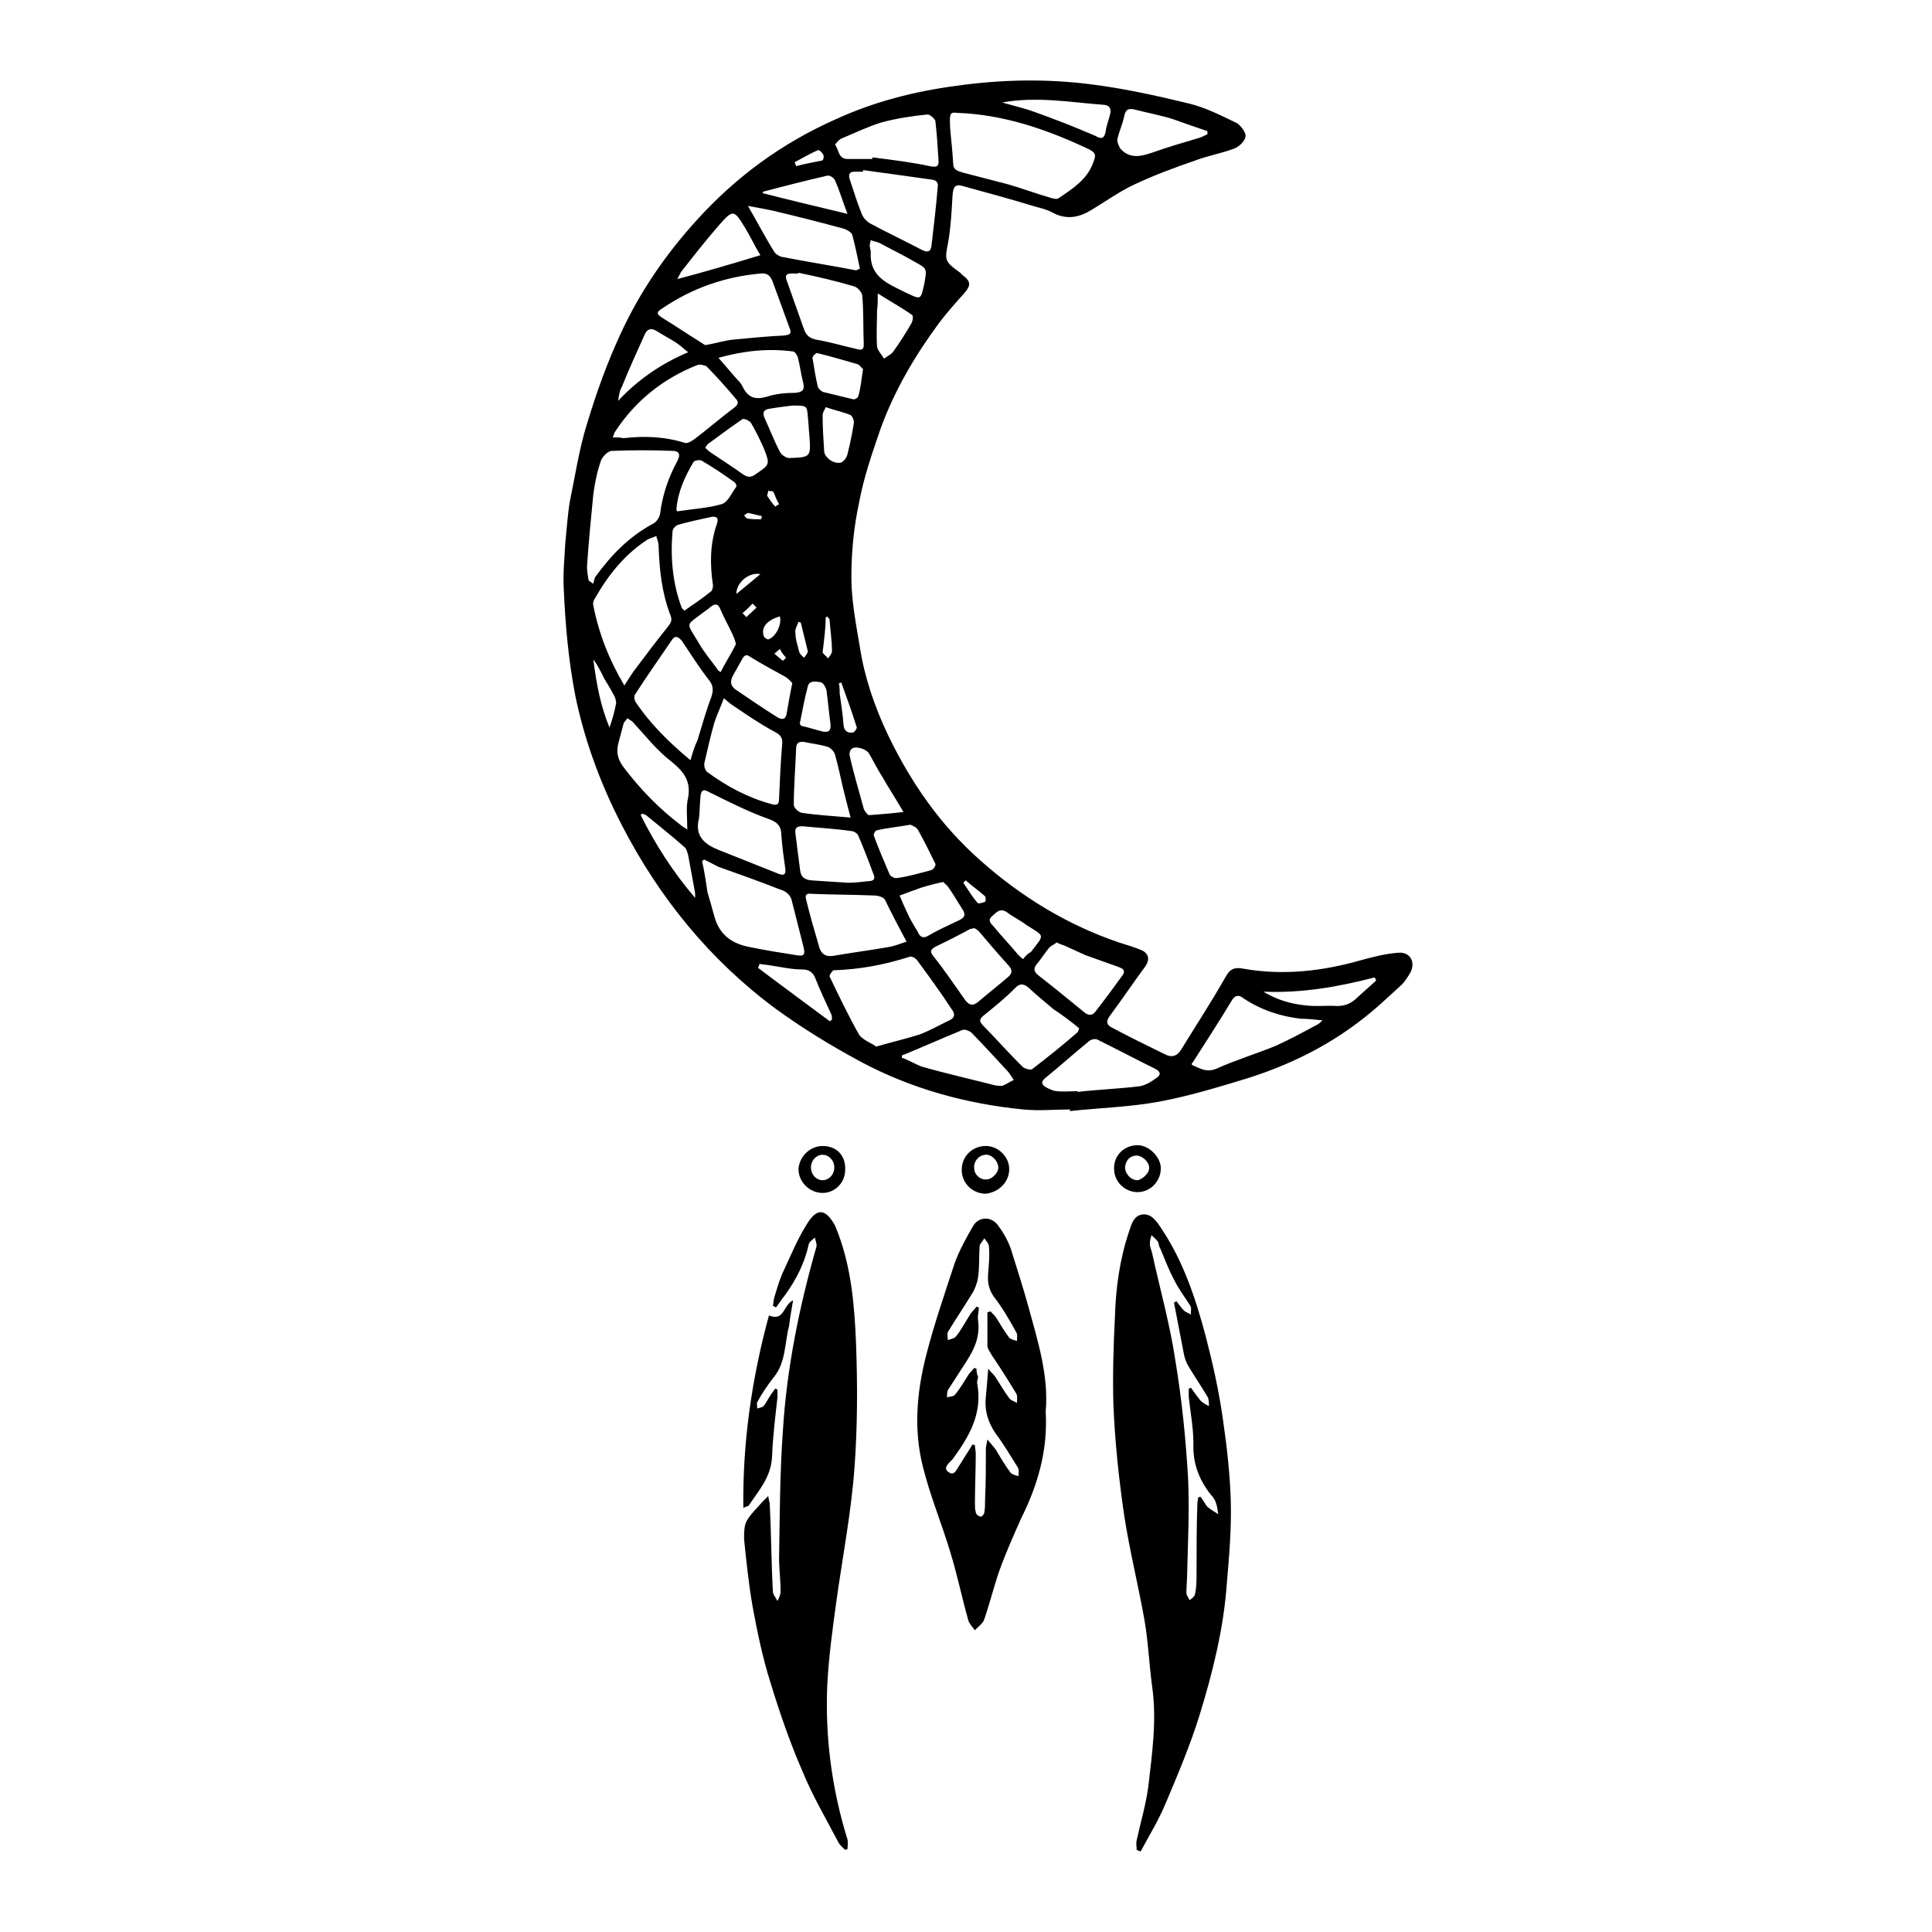
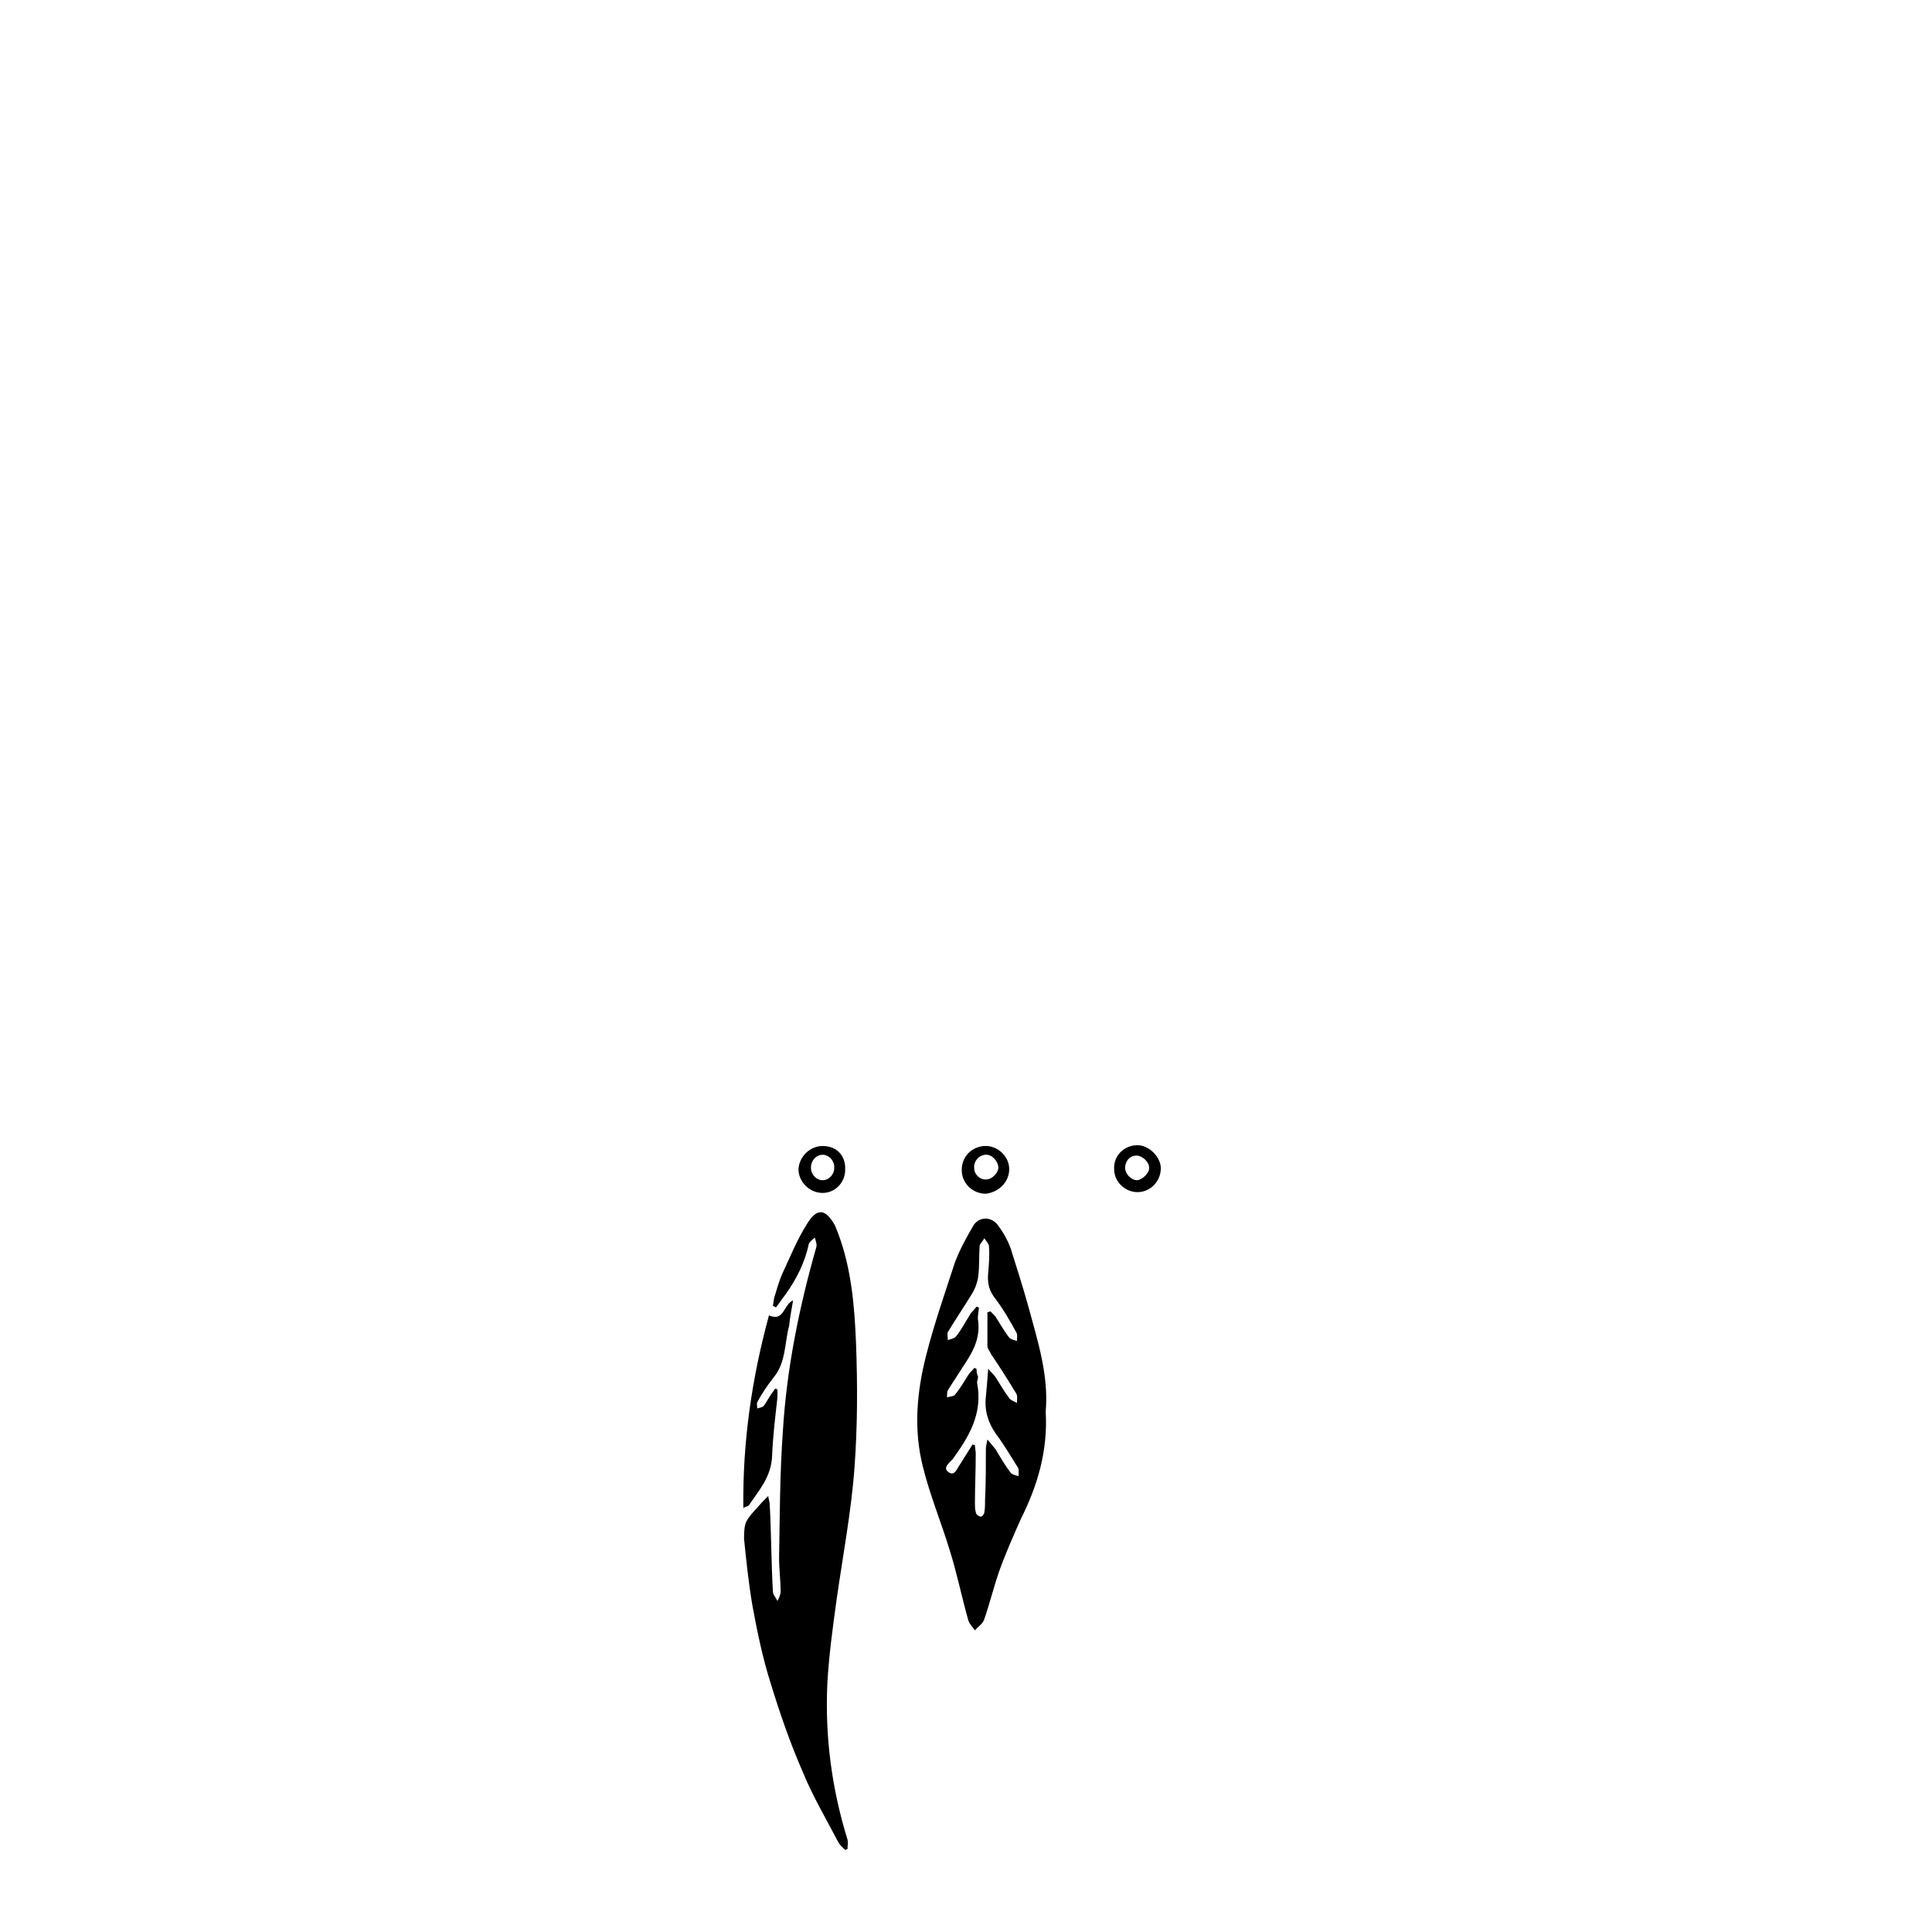
<svg xmlns="http://www.w3.org/2000/svg" fill="none" viewBox="0 0 24 24" height="24" width="24">
-   <path fill="black" d="M13.29 13.802C13.666 13.762 14.043 13.752 14.41 13.683C14.777 13.614 15.134 13.505 15.492 13.396C15.994 13.238 16.467 13.011 16.892 12.685C17.076 12.547 17.24 12.389 17.414 12.231C17.452 12.191 17.491 12.132 17.52 12.082C17.587 11.954 17.52 11.825 17.375 11.835C17.22 11.845 17.066 11.885 16.921 11.924C16.438 12.063 15.946 12.122 15.443 12.033C15.337 12.013 15.279 12.033 15.221 12.142C15.047 12.448 14.854 12.744 14.671 13.041C14.623 13.12 14.555 13.14 14.478 13.1C14.255 12.991 14.033 12.883 13.811 12.764C13.753 12.735 13.734 12.695 13.782 12.626C13.937 12.418 14.082 12.201 14.236 11.993C14.284 11.914 14.265 11.845 14.188 11.806C14.091 11.766 13.995 11.737 13.898 11.707C13.261 11.49 12.691 11.144 12.179 10.689C11.687 10.255 11.32 9.731 11.03 9.128C10.866 8.782 10.74 8.417 10.682 8.041C10.634 7.755 10.576 7.458 10.576 7.172C10.576 6.866 10.605 6.55 10.672 6.243C10.73 5.927 10.837 5.621 10.943 5.314C11.117 4.84 11.368 4.415 11.667 4.01C11.764 3.882 11.87 3.763 11.976 3.645C12.063 3.546 12.063 3.497 11.957 3.417C11.947 3.408 11.938 3.398 11.928 3.388C11.725 3.24 11.735 3.24 11.783 2.983C11.812 2.805 11.822 2.617 11.832 2.439C11.841 2.301 11.87 2.281 11.996 2.321C12.285 2.4 12.575 2.479 12.865 2.568C12.942 2.588 13.019 2.607 13.087 2.647C13.261 2.736 13.415 2.696 13.56 2.607C13.724 2.509 13.889 2.39 14.072 2.301C14.323 2.182 14.584 2.084 14.845 1.995C14.999 1.935 15.173 1.906 15.328 1.847C15.386 1.827 15.463 1.758 15.472 1.698C15.482 1.649 15.414 1.56 15.366 1.53C15.163 1.432 14.97 1.333 14.758 1.283C14.352 1.185 13.947 1.096 13.541 1.046C12.99 0.977 12.44 0.987 11.88 1.066C11.358 1.135 10.856 1.264 10.383 1.481C9.716 1.777 9.147 2.192 8.654 2.736C8.268 3.161 7.949 3.625 7.708 4.149C7.543 4.504 7.408 4.88 7.292 5.265C7.196 5.571 7.147 5.897 7.08 6.223C7.051 6.391 7.041 6.569 7.022 6.747C7.012 6.935 6.993 7.123 7.003 7.31C7.022 7.755 7.061 8.2 7.147 8.644C7.263 9.207 7.466 9.751 7.727 10.255C8.191 11.154 8.818 11.924 9.63 12.527C9.968 12.774 10.325 12.991 10.692 13.189C11.32 13.525 12.005 13.713 12.71 13.782C12.903 13.802 13.106 13.782 13.299 13.782C13.29 13.782 13.29 13.792 13.29 13.802ZM11.803 1.59C11.793 1.402 11.803 1.392 11.889 1.402C12.469 1.422 13.01 1.609 13.531 1.856C13.628 1.906 13.608 1.945 13.579 2.024C13.502 2.232 13.328 2.341 13.155 2.459C13.135 2.479 13.087 2.469 13.058 2.459C12.884 2.41 12.701 2.341 12.527 2.291C12.334 2.242 12.15 2.192 11.957 2.143C11.899 2.123 11.841 2.113 11.841 2.034C11.832 1.866 11.812 1.708 11.803 1.59ZM10.885 13.001C10.817 12.952 10.721 12.922 10.672 12.853C10.537 12.616 10.421 12.369 10.306 12.132C10.296 12.122 10.335 12.063 10.354 12.053C10.682 12.043 10.991 11.984 11.3 11.885C11.329 11.875 11.377 11.905 11.397 11.934C11.542 12.132 11.687 12.329 11.822 12.537C11.87 12.596 11.86 12.646 11.793 12.675C11.667 12.735 11.551 12.804 11.416 12.853C11.262 12.902 11.088 12.942 10.885 13.001ZM7.37 7.251C7.35 7.241 7.331 7.221 7.312 7.211C7.302 7.152 7.292 7.093 7.292 7.034C7.312 6.737 7.341 6.441 7.37 6.144C7.389 5.996 7.418 5.858 7.466 5.72C7.486 5.67 7.553 5.601 7.601 5.601C7.853 5.591 8.104 5.591 8.355 5.601C8.432 5.601 8.461 5.641 8.413 5.729C8.306 5.927 8.229 6.144 8.2 6.382C8.191 6.431 8.152 6.49 8.104 6.51C7.814 6.668 7.592 6.895 7.399 7.162C7.389 7.172 7.379 7.211 7.37 7.251ZM7.756 8.516C7.563 8.19 7.437 7.864 7.37 7.518C7.36 7.488 7.379 7.449 7.399 7.419C7.563 7.132 7.766 6.885 8.036 6.708C8.065 6.688 8.113 6.678 8.152 6.658C8.162 6.698 8.181 6.737 8.181 6.777C8.191 7.073 8.22 7.36 8.326 7.636C8.355 7.705 8.335 7.735 8.297 7.785C8.162 7.952 8.036 8.12 7.91 8.288C7.853 8.358 7.814 8.427 7.756 8.516ZM8.76 4.287C8.741 4.277 8.712 4.257 8.683 4.238C8.538 4.149 8.393 4.05 8.248 3.961C8.152 3.902 8.142 3.882 8.239 3.823C8.606 3.576 9.011 3.437 9.446 3.398C9.533 3.388 9.572 3.427 9.601 3.506C9.668 3.694 9.736 3.872 9.803 4.06C9.842 4.149 9.813 4.159 9.736 4.168C9.533 4.178 9.32 4.198 9.118 4.218C9.002 4.228 8.886 4.267 8.76 4.287ZM8.722 10.699C8.731 10.689 8.741 10.679 8.751 10.679C8.809 10.709 8.867 10.739 8.925 10.768C9.176 10.857 9.427 10.946 9.678 11.045C9.745 11.065 9.803 11.094 9.832 11.173C9.881 11.361 9.929 11.559 9.977 11.746C10.006 11.855 9.996 11.885 9.89 11.865C9.697 11.835 9.514 11.806 9.32 11.766C9.108 11.727 8.944 11.628 8.876 11.391C8.847 11.282 8.818 11.183 8.789 11.085C8.77 10.956 8.751 10.828 8.722 10.699ZM8.992 8.674C9.04 8.713 9.06 8.733 9.089 8.753C9.263 8.871 9.436 8.99 9.62 9.089C9.697 9.128 9.726 9.168 9.716 9.247C9.697 9.474 9.687 9.701 9.678 9.919C9.678 9.998 9.649 10.008 9.581 9.988C9.291 9.909 9.031 9.77 8.789 9.593C8.76 9.573 8.741 9.514 8.751 9.474C8.789 9.306 8.828 9.138 8.876 8.97C8.905 8.881 8.953 8.782 8.992 8.674ZM7.611 5.433C7.63 5.394 7.63 5.374 7.64 5.364C7.891 4.979 8.239 4.702 8.664 4.534C8.693 4.524 8.751 4.534 8.78 4.554C8.905 4.682 9.021 4.811 9.137 4.949C9.185 4.998 9.166 5.028 9.118 5.067C8.944 5.196 8.789 5.334 8.615 5.463C8.586 5.482 8.538 5.512 8.509 5.502C8.258 5.423 8.007 5.413 7.746 5.443C7.698 5.433 7.659 5.433 7.611 5.433ZM8.577 9.444C8.306 9.217 8.075 8.99 7.891 8.713C7.881 8.694 7.872 8.644 7.891 8.624C8.036 8.397 8.191 8.18 8.345 7.952C8.384 7.893 8.422 7.903 8.471 7.962C8.577 8.12 8.683 8.288 8.799 8.437C8.857 8.506 8.867 8.565 8.838 8.654C8.77 8.832 8.722 9.01 8.664 9.197C8.625 9.276 8.606 9.346 8.577 9.444ZM10.721 2.133C10.721 2.123 10.721 2.123 10.721 2.113C11.011 2.153 11.3 2.192 11.58 2.232C11.638 2.242 11.658 2.271 11.648 2.331C11.629 2.568 11.6 2.805 11.571 3.052C11.561 3.131 11.522 3.141 11.445 3.101C11.242 2.993 11.03 2.894 10.827 2.785C10.769 2.756 10.721 2.706 10.701 2.647C10.644 2.509 10.605 2.37 10.557 2.232C10.537 2.173 10.547 2.133 10.615 2.133C10.653 2.133 10.692 2.133 10.721 2.133ZM11.262 11.697C11.175 11.727 11.098 11.756 11.03 11.766C10.798 11.806 10.576 11.835 10.344 11.875C10.257 11.885 10.209 11.855 10.18 11.776C10.122 11.579 10.064 11.381 10.016 11.183C9.996 11.114 10.016 11.094 10.093 11.104C10.344 11.114 10.605 11.114 10.856 11.124C10.904 11.124 10.972 11.144 10.991 11.173C11.078 11.351 11.165 11.519 11.262 11.697ZM13.406 12.774C13.396 12.794 13.396 12.813 13.386 12.823C13.203 12.982 13.019 13.13 12.826 13.278C12.807 13.298 12.739 13.278 12.71 13.258C12.537 13.09 12.382 12.912 12.208 12.735C12.16 12.685 12.169 12.655 12.218 12.616C12.353 12.507 12.488 12.399 12.614 12.27C12.672 12.211 12.72 12.221 12.778 12.27C12.874 12.359 12.981 12.448 13.087 12.537C13.193 12.606 13.299 12.685 13.406 12.774ZM16.428 12.675C16.39 12.715 16.371 12.725 16.351 12.735C16.187 12.823 16.023 12.912 15.849 12.991C15.608 13.09 15.347 13.169 15.105 13.278C14.98 13.327 14.903 13.268 14.806 13.229C14.806 13.209 14.806 13.199 14.816 13.199C14.98 12.942 15.154 12.675 15.308 12.418C15.347 12.359 15.395 12.359 15.443 12.399C15.665 12.547 15.907 12.626 16.158 12.655C16.245 12.655 16.322 12.665 16.428 12.675ZM8.683 10.166C8.693 10.077 8.693 9.978 8.702 9.889C8.712 9.81 8.741 9.8 8.809 9.84C9.05 9.958 9.301 10.087 9.552 10.175C9.668 10.215 9.707 10.274 9.707 10.383C9.716 10.521 9.736 10.65 9.755 10.788C9.765 10.867 9.736 10.877 9.678 10.857C9.427 10.758 9.185 10.66 8.934 10.561C8.76 10.492 8.625 10.393 8.683 10.166ZM9.919 3.398V3.388C10.151 3.437 10.373 3.487 10.605 3.556C10.653 3.566 10.711 3.635 10.711 3.674C10.73 3.872 10.721 4.079 10.73 4.277C10.73 4.336 10.711 4.356 10.644 4.336C10.47 4.297 10.306 4.247 10.132 4.218C10.054 4.198 10.016 4.168 9.987 4.089C9.919 3.892 9.842 3.684 9.774 3.487C9.745 3.417 9.774 3.398 9.832 3.398C9.861 3.398 9.89 3.398 9.919 3.398ZM9.291 2.558C9.407 2.578 9.504 2.597 9.601 2.617C9.89 2.686 10.17 2.756 10.46 2.835C10.508 2.844 10.576 2.884 10.586 2.914C10.624 3.052 10.653 3.2 10.682 3.338C10.653 3.348 10.644 3.358 10.634 3.358C10.325 3.299 10.016 3.25 9.707 3.19C9.678 3.18 9.639 3.161 9.62 3.131C9.514 2.963 9.417 2.775 9.291 2.558ZM10.837 1.955C10.837 1.965 10.837 1.965 10.837 1.975C10.73 1.975 10.634 1.975 10.528 1.975C10.412 1.975 10.421 1.856 10.373 1.797C10.373 1.797 10.421 1.728 10.46 1.718C10.624 1.649 10.788 1.57 10.953 1.52C11.136 1.471 11.329 1.441 11.522 1.422C11.551 1.422 11.609 1.471 11.619 1.501C11.638 1.659 11.648 1.817 11.658 1.985C11.667 2.064 11.638 2.084 11.551 2.064C11.32 2.015 11.078 1.985 10.837 1.955ZM13.386 13.564V13.555C13.299 13.555 13.213 13.564 13.135 13.555C13.087 13.555 13.029 13.525 12.99 13.505C12.932 13.466 12.932 13.436 12.99 13.387C13.174 13.238 13.348 13.08 13.531 12.932C13.55 12.912 13.608 12.902 13.628 12.912C13.869 13.031 14.111 13.159 14.352 13.278C14.41 13.307 14.429 13.347 14.371 13.387C14.304 13.436 14.227 13.485 14.149 13.495C13.898 13.525 13.637 13.535 13.386 13.564ZM8.538 10.304C8.49 10.274 8.471 10.264 8.451 10.245C8.191 10.047 7.959 9.81 7.756 9.543C7.669 9.435 7.65 9.336 7.688 9.207C7.708 9.138 7.727 9.059 7.746 8.99C7.756 8.96 7.785 8.941 7.795 8.921C7.814 8.941 7.843 8.95 7.862 8.97C8.017 9.138 8.162 9.326 8.345 9.464C8.49 9.583 8.586 9.701 8.548 9.909C8.519 10.027 8.538 10.156 8.538 10.304ZM13.126 11.707C13.164 11.727 13.193 11.737 13.222 11.746C13.309 11.786 13.396 11.825 13.483 11.865C13.618 11.914 13.763 11.964 13.898 12.013C13.947 12.033 13.985 12.053 13.947 12.112C13.84 12.26 13.724 12.418 13.608 12.566C13.57 12.616 13.531 12.616 13.483 12.586C13.29 12.428 13.097 12.27 12.894 12.112C12.845 12.072 12.836 12.033 12.874 11.984C12.932 11.914 12.981 11.835 13.039 11.766C13.077 11.737 13.106 11.727 13.126 11.707ZM10.537 10.966C10.383 10.956 10.228 10.946 10.074 10.936C9.996 10.926 9.948 10.897 9.939 10.808C9.919 10.66 9.9 10.502 9.881 10.353C9.871 10.284 9.9 10.264 9.968 10.264C10.17 10.284 10.373 10.294 10.576 10.324C10.605 10.324 10.653 10.353 10.663 10.383C10.73 10.541 10.788 10.689 10.846 10.847C10.875 10.907 10.866 10.946 10.788 10.946C10.701 10.956 10.615 10.966 10.537 10.966ZM12.102 11.529C12.121 11.539 12.14 11.549 12.16 11.569C12.285 11.717 12.411 11.865 12.537 12.003C12.585 12.063 12.565 12.102 12.517 12.142C12.401 12.241 12.276 12.339 12.16 12.438C12.092 12.497 12.044 12.497 11.986 12.418C11.86 12.241 11.735 12.053 11.6 11.885C11.551 11.825 11.551 11.796 11.629 11.756C11.774 11.687 11.909 11.618 12.054 11.539C12.054 11.539 12.073 11.539 12.102 11.529ZM10.566 10.156C10.344 10.136 10.151 10.126 9.958 10.097C9.919 10.087 9.861 10.037 9.861 9.998C9.861 9.761 9.881 9.533 9.89 9.296C9.89 9.237 9.919 9.207 9.987 9.217C10.083 9.237 10.18 9.247 10.277 9.276C10.315 9.286 10.364 9.336 10.373 9.375C10.412 9.514 10.441 9.652 10.47 9.78C10.499 9.899 10.528 10.008 10.566 10.156ZM8.5 7.587C8.49 7.567 8.48 7.567 8.471 7.557C8.355 7.251 8.326 6.925 8.355 6.599C8.355 6.569 8.393 6.53 8.422 6.52C8.558 6.48 8.702 6.451 8.838 6.421C8.896 6.411 8.934 6.431 8.905 6.51C8.818 6.757 8.818 7.014 8.857 7.271C8.857 7.3 8.847 7.34 8.828 7.35C8.731 7.429 8.615 7.508 8.5 7.587ZM11.204 13.14C11.204 13.13 11.204 13.12 11.204 13.11C11.213 13.11 11.223 13.1 11.233 13.1C11.474 13.001 11.716 12.893 11.957 12.794C11.986 12.784 12.034 12.804 12.063 12.823C12.218 12.982 12.363 13.14 12.517 13.307C12.546 13.337 12.565 13.377 12.594 13.416C12.546 13.436 12.508 13.466 12.459 13.485C12.44 13.495 12.401 13.485 12.372 13.485C12.063 13.406 11.754 13.337 11.445 13.248C11.368 13.219 11.291 13.169 11.204 13.14ZM8.925 4.445C9.243 4.356 9.543 4.326 9.852 4.366C9.871 4.366 9.9 4.406 9.91 4.435C9.939 4.544 9.948 4.643 9.977 4.751C9.996 4.84 9.977 4.87 9.881 4.88C9.765 4.88 9.639 4.89 9.523 4.929C9.378 4.969 9.291 4.939 9.224 4.801C9.205 4.761 9.176 4.732 9.147 4.702C9.069 4.613 9.002 4.534 8.925 4.445ZM14.999 1.629C14.999 1.639 14.999 1.659 14.999 1.669C14.97 1.679 14.941 1.698 14.912 1.708C14.709 1.768 14.507 1.827 14.313 1.896C14.169 1.945 14.033 1.975 13.918 1.847C13.898 1.817 13.879 1.768 13.879 1.738C13.898 1.639 13.947 1.54 13.966 1.441C13.985 1.353 14.024 1.343 14.101 1.362C14.255 1.402 14.42 1.432 14.574 1.481C14.709 1.53 14.854 1.58 14.999 1.629ZM11.31 10.245C11.329 10.255 11.387 10.274 11.406 10.314C11.484 10.452 11.551 10.591 11.619 10.729C11.629 10.749 11.6 10.798 11.571 10.808C11.426 10.847 11.291 10.887 11.146 10.907C11.117 10.916 11.059 10.887 11.049 10.857C10.982 10.699 10.914 10.541 10.856 10.383C10.846 10.363 10.875 10.314 10.895 10.314C11.02 10.284 11.146 10.274 11.31 10.245ZM8.413 3.467C8.432 3.437 8.442 3.408 8.461 3.378C8.615 3.18 8.77 2.983 8.934 2.795C9.108 2.597 9.118 2.607 9.253 2.825C9.32 2.933 9.378 3.062 9.446 3.17C9.089 3.279 8.751 3.378 8.413 3.467ZM11.716 10.956C11.735 10.976 11.764 10.996 11.783 11.025C11.841 11.104 11.889 11.193 11.947 11.282C11.996 11.351 11.996 11.391 11.918 11.43C11.793 11.49 11.658 11.549 11.542 11.618C11.464 11.667 11.426 11.638 11.397 11.569C11.349 11.49 11.3 11.411 11.262 11.322C11.233 11.262 11.204 11.193 11.175 11.124C11.242 11.104 11.3 11.075 11.368 11.055C11.464 11.015 11.58 10.986 11.716 10.956ZM9.842 8.486C9.813 8.624 9.794 8.743 9.774 8.852C9.765 8.931 9.726 8.95 9.658 8.911C9.485 8.802 9.311 8.684 9.137 8.565C9.069 8.516 9.069 8.456 9.108 8.387C9.147 8.318 9.185 8.249 9.224 8.18C9.253 8.13 9.282 8.13 9.32 8.16C9.465 8.249 9.61 8.328 9.755 8.407C9.803 8.437 9.823 8.466 9.842 8.486ZM8.76 5.561C8.78 5.542 8.78 5.522 8.799 5.512C8.934 5.413 9.079 5.305 9.224 5.206C9.243 5.196 9.311 5.226 9.33 5.255C9.388 5.354 9.436 5.453 9.485 5.561C9.572 5.779 9.562 5.769 9.378 5.897C9.32 5.937 9.282 5.927 9.224 5.888C9.098 5.799 8.963 5.71 8.828 5.621C8.799 5.601 8.78 5.581 8.76 5.561ZM8.413 6.352C8.403 6.342 8.403 6.332 8.403 6.322C8.422 6.105 8.509 5.917 8.615 5.739C8.625 5.72 8.693 5.71 8.712 5.72C8.847 5.799 8.982 5.888 9.118 5.986C9.137 5.996 9.156 6.036 9.147 6.046C9.089 6.125 9.04 6.243 8.963 6.263C8.799 6.312 8.606 6.322 8.413 6.352ZM12.45 1.273C12.884 1.194 13.309 1.273 13.724 1.303C13.792 1.313 13.802 1.362 13.792 1.412C13.773 1.491 13.744 1.56 13.734 1.639C13.715 1.728 13.676 1.728 13.608 1.688C13.357 1.58 13.106 1.481 12.855 1.392C12.72 1.343 12.585 1.313 12.45 1.273ZM9.842 5.038C10.025 5.038 10.025 5.038 10.035 5.176C10.045 5.255 10.045 5.324 10.054 5.403C10.074 5.68 10.074 5.68 9.803 5.69C9.765 5.69 9.707 5.65 9.687 5.611C9.62 5.482 9.562 5.334 9.504 5.206C9.465 5.127 9.485 5.087 9.562 5.077C9.668 5.058 9.774 5.048 9.842 5.038ZM11.223 10.087C11.059 10.106 10.933 10.116 10.798 10.126C10.779 10.126 10.74 10.077 10.73 10.047C10.672 9.83 10.605 9.612 10.557 9.395C10.547 9.365 10.557 9.326 10.576 9.306C10.624 9.257 10.769 9.306 10.798 9.365C10.856 9.464 10.904 9.563 10.962 9.652C11.04 9.79 11.126 9.919 11.223 10.087ZM10.817 2.983C10.866 3.003 10.895 3.003 10.933 3.022C11.078 3.101 11.223 3.17 11.358 3.25C11.522 3.338 11.513 3.338 11.484 3.516C11.435 3.734 11.445 3.724 11.252 3.635C11.04 3.526 10.798 3.447 10.817 3.131C10.817 3.111 10.808 3.091 10.808 3.072C10.798 3.052 10.808 3.022 10.817 2.983ZM8.548 4.376C8.2 4.524 7.92 4.722 7.679 4.979C7.688 4.909 7.698 4.85 7.727 4.801C7.814 4.583 7.91 4.376 8.007 4.159C8.036 4.089 8.084 4.07 8.152 4.109C8.229 4.159 8.306 4.198 8.384 4.247C8.432 4.277 8.48 4.317 8.548 4.376ZM8.953 8.348C8.934 8.338 8.915 8.328 8.915 8.318C8.838 8.209 8.751 8.111 8.683 7.992C8.519 7.715 8.509 7.785 8.751 7.597C8.78 7.577 8.809 7.557 8.828 7.538C8.896 7.488 8.925 7.508 8.953 7.577C9.002 7.696 9.069 7.804 9.118 7.923C9.127 7.952 9.147 7.992 9.137 8.012C9.079 8.13 9.011 8.229 8.953 8.348ZM10.721 4.583C10.701 4.712 10.692 4.82 10.663 4.919C10.663 4.939 10.615 4.969 10.595 4.959C10.47 4.929 10.354 4.9 10.228 4.87C10.199 4.86 10.17 4.83 10.161 4.811C10.132 4.692 10.112 4.564 10.093 4.445C10.093 4.425 10.132 4.386 10.151 4.386C10.315 4.425 10.479 4.475 10.653 4.524C10.682 4.534 10.701 4.573 10.721 4.583ZM10.528 2.657C10.161 2.568 9.823 2.489 9.475 2.4C9.475 2.39 9.475 2.38 9.485 2.38C9.745 2.311 10.016 2.242 10.277 2.182C10.306 2.173 10.364 2.212 10.373 2.242C10.431 2.37 10.47 2.509 10.528 2.657ZM17.076 12.142C17.085 12.152 17.085 12.161 17.095 12.181C17.018 12.25 16.94 12.319 16.863 12.389C16.796 12.458 16.718 12.497 16.612 12.497C16.477 12.488 16.342 12.507 16.206 12.488C16.023 12.468 15.859 12.418 15.694 12.319C16.168 12.339 16.622 12.26 17.076 12.142ZM9.417 12.023C9.427 12.003 9.427 11.993 9.436 11.974C9.485 11.984 9.533 11.984 9.572 11.993C9.707 12.013 9.832 12.043 9.968 12.043C10.054 12.043 10.103 12.082 10.132 12.161C10.19 12.31 10.257 12.448 10.325 12.596C10.335 12.616 10.335 12.646 10.335 12.665C10.325 12.675 10.315 12.685 10.306 12.685C10.016 12.468 9.716 12.25 9.417 12.023ZM10.904 3.645C11.059 3.744 11.204 3.823 11.329 3.912C11.349 3.921 11.339 3.991 11.32 4.02C11.252 4.139 11.175 4.257 11.098 4.366C11.069 4.406 11.02 4.425 10.982 4.455C10.953 4.406 10.904 4.356 10.895 4.307C10.885 4.159 10.895 4.01 10.895 3.852C10.904 3.803 10.904 3.744 10.904 3.645ZM10.257 5.058C10.373 5.097 10.47 5.117 10.566 5.156C10.586 5.166 10.615 5.226 10.605 5.265C10.586 5.394 10.557 5.522 10.528 5.641C10.518 5.69 10.47 5.749 10.431 5.749C10.335 5.759 10.238 5.67 10.238 5.601C10.228 5.453 10.219 5.305 10.219 5.166C10.219 5.117 10.248 5.087 10.257 5.058ZM7.959 10.126C7.968 10.116 7.968 10.116 7.978 10.106C7.997 10.116 8.007 10.116 8.026 10.126C8.181 10.255 8.345 10.383 8.5 10.521C8.529 10.541 8.538 10.591 8.548 10.62C8.577 10.778 8.606 10.936 8.635 11.094C8.635 11.114 8.635 11.134 8.635 11.154C8.364 10.838 8.142 10.492 7.959 10.126ZM12.71 11.914C12.681 11.895 12.662 11.875 12.643 11.855C12.546 11.737 12.44 11.628 12.343 11.509C12.305 11.47 12.266 11.43 12.324 11.381C12.372 11.341 12.421 11.272 12.508 11.332C12.585 11.391 12.672 11.43 12.749 11.49C12.981 11.638 12.981 11.598 12.807 11.825C12.768 11.845 12.739 11.875 12.71 11.914ZM10.228 9.089C10.141 9.069 10.054 9.039 9.968 9.02C9.948 9.02 9.929 8.99 9.939 8.97C9.968 8.822 9.996 8.674 10.035 8.526C10.054 8.447 10.141 8.466 10.199 8.476C10.228 8.486 10.257 8.535 10.267 8.575C10.286 8.713 10.296 8.842 10.315 8.98C10.325 9.069 10.306 9.099 10.228 9.089ZM7.572 9.039C7.457 8.763 7.408 8.486 7.37 8.19C7.428 8.269 7.466 8.348 7.505 8.427C7.553 8.506 7.601 8.585 7.64 8.664C7.65 8.694 7.659 8.733 7.65 8.753C7.63 8.861 7.601 8.95 7.572 9.039ZM10.421 8.486C10.431 8.486 10.441 8.486 10.45 8.476C10.518 8.664 10.586 8.852 10.644 9.039C10.644 9.049 10.615 9.099 10.595 9.099C10.537 9.108 10.489 9.089 10.479 9.01C10.47 8.881 10.45 8.753 10.431 8.614C10.431 8.575 10.431 8.535 10.421 8.486ZM9.919 7.725C9.929 7.725 9.939 7.735 9.948 7.735C9.977 7.854 10.006 7.972 10.035 8.091C10.035 8.111 10.006 8.15 9.987 8.17C9.968 8.15 9.939 8.13 9.929 8.101C9.91 8.022 9.881 7.943 9.881 7.864C9.871 7.824 9.9 7.775 9.919 7.725ZM10.257 7.666C10.267 7.666 10.277 7.666 10.277 7.656C10.286 7.676 10.306 7.686 10.306 7.705C10.315 7.834 10.335 7.962 10.335 8.091C10.335 8.12 10.306 8.15 10.286 8.18C10.267 8.15 10.219 8.12 10.219 8.101C10.238 7.943 10.257 7.804 10.257 7.666ZM9.687 7.656C9.716 7.755 9.639 7.913 9.543 7.943C9.523 7.943 9.485 7.913 9.485 7.893C9.456 7.785 9.533 7.705 9.687 7.656ZM9.89 2.064C9.881 2.044 9.881 2.034 9.871 2.015C9.968 1.965 10.064 1.906 10.161 1.866C10.17 1.856 10.219 1.896 10.228 1.926C10.238 1.945 10.228 1.995 10.209 1.995C10.112 2.015 9.996 2.034 9.89 2.064ZM11.967 10.966C11.976 10.956 11.986 10.946 11.996 10.936C12.073 11.005 12.16 11.065 12.237 11.134C12.247 11.144 12.247 11.203 12.237 11.203C12.208 11.213 12.15 11.233 12.14 11.213C12.083 11.144 12.025 11.055 11.967 10.966ZM9.446 7.132C9.34 7.221 9.243 7.3 9.147 7.379C9.147 7.231 9.311 7.103 9.446 7.132ZM9.678 6.263C9.658 6.273 9.649 6.283 9.63 6.293C9.591 6.253 9.562 6.204 9.533 6.164C9.523 6.154 9.543 6.125 9.543 6.095C9.562 6.105 9.601 6.095 9.61 6.115C9.63 6.164 9.649 6.214 9.678 6.263ZM9.349 7.498C9.369 7.518 9.378 7.528 9.398 7.547C9.359 7.587 9.311 7.626 9.272 7.666C9.272 7.666 9.243 7.636 9.224 7.617C9.272 7.577 9.311 7.538 9.349 7.498ZM9.465 6.411C9.465 6.421 9.456 6.431 9.456 6.451C9.398 6.451 9.34 6.451 9.282 6.441C9.272 6.441 9.253 6.411 9.243 6.401C9.263 6.391 9.282 6.372 9.291 6.372C9.349 6.382 9.407 6.401 9.465 6.411ZM9.765 8.17C9.755 8.18 9.736 8.2 9.726 8.209C9.687 8.18 9.658 8.15 9.62 8.12C9.639 8.101 9.668 8.081 9.687 8.061C9.707 8.101 9.736 8.14 9.765 8.17Z" />
-   <path fill="black" d="M14.169 23C14.275 22.802 14.391 22.615 14.478 22.407C14.632 22.042 14.787 21.676 14.903 21.301C15.067 20.767 15.202 20.224 15.241 19.66C15.27 19.325 15.299 18.979 15.289 18.643C15.279 18.307 15.241 17.971 15.192 17.635C15.144 17.289 15.067 16.944 14.98 16.608C14.854 16.133 14.7 15.669 14.429 15.264C14.371 15.175 14.304 15.076 14.198 15.086C14.082 15.096 14.053 15.214 14.024 15.303C13.908 15.649 13.86 16.005 13.85 16.36C13.831 16.726 13.821 17.092 13.831 17.447C13.85 17.912 13.898 18.366 13.966 18.831C14.033 19.265 14.14 19.69 14.217 20.125C14.265 20.401 14.275 20.678 14.313 20.955C14.371 21.37 14.313 21.775 14.265 22.19C14.236 22.417 14.169 22.634 14.12 22.862C14.111 22.901 14.12 22.941 14.12 22.98C14.14 22.99 14.149 22.99 14.169 23ZM14.912 18.593C14.903 18.593 14.893 18.603 14.883 18.603C14.883 18.633 14.874 18.653 14.874 18.682C14.864 18.969 14.864 19.255 14.864 19.542C14.864 19.631 14.864 19.72 14.845 19.799C14.845 19.828 14.806 19.858 14.777 19.878C14.767 19.848 14.738 19.819 14.738 19.789C14.738 19.7 14.748 19.611 14.748 19.522C14.758 19.127 14.777 18.742 14.758 18.346C14.729 17.862 14.681 17.388 14.603 16.914C14.536 16.459 14.41 16.015 14.313 15.57C14.304 15.531 14.284 15.491 14.284 15.451C14.284 15.412 14.294 15.382 14.304 15.343C14.333 15.373 14.362 15.392 14.381 15.422C14.4 15.442 14.391 15.481 14.41 15.501C14.468 15.639 14.516 15.768 14.584 15.896C14.642 16.015 14.719 16.113 14.787 16.222C14.806 16.252 14.787 16.291 14.796 16.331C14.767 16.311 14.729 16.301 14.709 16.282C14.671 16.242 14.642 16.202 14.613 16.163C14.603 16.173 14.594 16.173 14.584 16.183C14.623 16.38 14.661 16.588 14.7 16.785C14.709 16.845 14.729 16.914 14.758 16.963C14.835 17.092 14.922 17.22 14.999 17.349C15.018 17.378 15.018 17.428 15.018 17.467C14.98 17.447 14.941 17.428 14.912 17.398C14.874 17.349 14.835 17.299 14.796 17.24C14.787 17.24 14.777 17.25 14.767 17.25C14.767 17.279 14.767 17.319 14.767 17.349C14.787 17.546 14.825 17.734 14.825 17.931C14.816 18.178 14.893 18.376 15.038 18.564C15.067 18.593 15.096 18.633 15.105 18.672C15.125 18.722 15.125 18.771 15.134 18.811C15.096 18.781 15.047 18.761 15.018 18.732C14.989 18.722 14.96 18.653 14.912 18.593Z" />
  <path fill="black" d="M9.639 16.242C9.678 16.192 9.716 16.133 9.755 16.084C9.89 15.896 9.997 15.689 10.045 15.461C10.055 15.422 10.093 15.402 10.122 15.373C10.132 15.412 10.151 15.461 10.141 15.491C9.929 16.232 9.774 16.993 9.726 17.764C9.687 18.297 9.687 18.831 9.678 19.354C9.678 19.492 9.697 19.631 9.697 19.769C9.697 19.809 9.678 19.848 9.658 19.888C9.639 19.848 9.601 19.809 9.601 19.769C9.581 19.413 9.581 19.048 9.562 18.692C9.562 18.663 9.552 18.643 9.543 18.584C9.504 18.623 9.485 18.643 9.465 18.663C9.398 18.742 9.32 18.811 9.272 18.9C9.243 18.959 9.243 19.048 9.243 19.117C9.272 19.404 9.301 19.68 9.349 19.957C9.407 20.273 9.475 20.599 9.572 20.905C9.687 21.281 9.813 21.646 9.968 22.002C10.093 22.308 10.257 22.585 10.412 22.881C10.431 22.921 10.47 22.951 10.499 22.98C10.508 22.98 10.518 22.97 10.528 22.97C10.528 22.931 10.537 22.891 10.528 22.852C10.335 22.229 10.248 21.587 10.277 20.925C10.296 20.57 10.344 20.224 10.393 19.868C10.47 19.325 10.576 18.771 10.615 18.228C10.653 17.714 10.653 17.2 10.634 16.687C10.615 16.222 10.576 15.758 10.412 15.323C10.402 15.293 10.383 15.254 10.373 15.224C10.257 15.017 10.151 14.997 10.025 15.204C9.9 15.402 9.813 15.62 9.716 15.827C9.678 15.916 9.649 16.015 9.62 16.113C9.61 16.143 9.61 16.183 9.601 16.222C9.62 16.232 9.63 16.232 9.639 16.242Z" />
  <path fill="black" d="M12.99 17.536C13.029 17.092 12.894 16.667 12.778 16.242C12.71 15.995 12.633 15.758 12.556 15.511C12.517 15.402 12.459 15.303 12.392 15.214C12.305 15.106 12.16 15.116 12.092 15.224C12.005 15.373 11.918 15.531 11.86 15.689C11.735 16.074 11.6 16.459 11.503 16.845C11.387 17.299 11.349 17.764 11.464 18.218C11.551 18.574 11.696 18.919 11.803 19.275C11.889 19.552 11.947 19.838 12.025 20.115C12.034 20.164 12.083 20.214 12.111 20.253C12.15 20.204 12.208 20.174 12.227 20.115C12.295 19.917 12.343 19.72 12.411 19.522C12.488 19.305 12.585 19.087 12.681 18.87C12.884 18.465 13.019 18.03 12.99 17.536ZM12.131 17.003C12.121 17.003 12.111 16.993 12.102 16.993C12.083 17.023 12.054 17.042 12.034 17.072C11.976 17.161 11.928 17.25 11.86 17.329C11.841 17.349 11.793 17.349 11.764 17.358C11.764 17.329 11.764 17.289 11.774 17.27C11.812 17.21 11.851 17.151 11.889 17.092C12.025 16.874 12.189 16.687 12.15 16.4C12.14 16.351 12.16 16.291 12.16 16.242C12.15 16.242 12.14 16.232 12.131 16.232C12.102 16.272 12.063 16.301 12.044 16.341C11.986 16.43 11.938 16.529 11.87 16.608C11.851 16.627 11.803 16.637 11.774 16.647C11.774 16.617 11.764 16.568 11.774 16.548C11.87 16.39 11.976 16.232 12.073 16.074C12.111 16.015 12.14 15.936 12.15 15.867C12.169 15.738 12.16 15.61 12.169 15.481C12.169 15.451 12.208 15.422 12.227 15.382C12.247 15.412 12.285 15.451 12.285 15.481C12.295 15.59 12.285 15.698 12.276 15.807C12.266 15.916 12.276 16.005 12.343 16.104C12.45 16.242 12.537 16.39 12.623 16.548C12.643 16.578 12.633 16.617 12.633 16.657C12.594 16.647 12.556 16.637 12.537 16.617C12.469 16.529 12.421 16.439 12.363 16.351C12.343 16.331 12.324 16.311 12.305 16.291C12.295 16.291 12.276 16.301 12.266 16.301C12.266 16.439 12.266 16.578 12.266 16.716C12.266 16.756 12.295 16.785 12.314 16.825C12.421 16.983 12.527 17.151 12.623 17.309C12.643 17.339 12.633 17.388 12.633 17.428C12.604 17.408 12.556 17.398 12.537 17.368C12.469 17.279 12.421 17.19 12.363 17.102C12.343 17.072 12.314 17.052 12.276 17.003C12.266 17.141 12.256 17.25 12.247 17.349C12.227 17.526 12.276 17.675 12.372 17.813C12.469 17.941 12.556 18.09 12.643 18.228C12.662 18.258 12.652 18.297 12.652 18.337C12.614 18.327 12.575 18.317 12.556 18.297C12.488 18.208 12.43 18.109 12.372 18.011C12.343 17.971 12.314 17.941 12.266 17.882C12.256 17.941 12.247 17.971 12.247 17.991C12.247 18.198 12.247 18.416 12.237 18.623C12.237 18.682 12.237 18.742 12.227 18.791C12.227 18.811 12.189 18.85 12.179 18.84C12.15 18.831 12.121 18.811 12.121 18.781C12.111 18.752 12.111 18.712 12.111 18.672C12.111 18.465 12.121 18.267 12.121 18.06C12.121 18.02 12.111 17.991 12.111 17.951C12.102 17.951 12.092 17.951 12.083 17.941C12.034 18.02 11.976 18.109 11.928 18.188C11.889 18.238 11.86 18.346 11.783 18.287C11.706 18.238 11.793 18.169 11.832 18.129C12.034 17.852 12.208 17.566 12.14 17.19C12.131 17.161 12.15 17.131 12.15 17.102C12.131 17.062 12.131 17.032 12.131 17.003Z" />
  <path fill="black" d="M9.852 16.153C9.726 16.212 9.745 16.42 9.552 16.341C9.34 17.121 9.224 17.912 9.234 18.732C9.272 18.712 9.291 18.712 9.301 18.702C9.427 18.514 9.581 18.346 9.591 18.09C9.601 17.843 9.63 17.605 9.658 17.358C9.658 17.329 9.658 17.289 9.658 17.26C9.649 17.26 9.639 17.25 9.63 17.25C9.601 17.289 9.572 17.329 9.543 17.378C9.523 17.408 9.504 17.447 9.485 17.467C9.465 17.487 9.427 17.487 9.407 17.497C9.407 17.467 9.398 17.437 9.407 17.418C9.465 17.309 9.533 17.21 9.61 17.111C9.765 16.924 9.745 16.686 9.803 16.469C9.813 16.37 9.832 16.272 9.852 16.153Z" />
  <path fill="black" d="M10.219 14.236C10.064 14.236 9.929 14.365 9.919 14.523C9.919 14.681 10.055 14.819 10.219 14.819C10.373 14.819 10.499 14.691 10.499 14.533C10.508 14.355 10.393 14.236 10.219 14.236ZM10.219 14.345C10.296 14.345 10.364 14.414 10.364 14.503C10.364 14.592 10.296 14.661 10.219 14.661C10.141 14.661 10.074 14.592 10.074 14.503C10.074 14.414 10.141 14.345 10.219 14.345Z" />
  <path fill="black" d="M12.537 14.523C12.537 14.365 12.392 14.226 12.227 14.236C12.073 14.246 11.947 14.365 11.947 14.533C11.947 14.701 12.083 14.829 12.247 14.829C12.411 14.809 12.537 14.681 12.537 14.523ZM12.237 14.345C12.314 14.335 12.392 14.414 12.401 14.493C12.411 14.562 12.324 14.651 12.256 14.651C12.179 14.661 12.102 14.592 12.102 14.513C12.092 14.434 12.15 14.355 12.237 14.345Z" />
  <path fill="black" d="M14.13 14.226C13.966 14.226 13.831 14.355 13.84 14.523C13.84 14.681 13.976 14.809 14.13 14.809C14.294 14.809 14.42 14.671 14.42 14.513C14.42 14.375 14.275 14.226 14.13 14.226ZM14.13 14.661C14.053 14.661 13.985 14.592 13.976 14.513C13.976 14.424 14.033 14.355 14.12 14.355C14.188 14.355 14.275 14.434 14.275 14.503C14.284 14.562 14.198 14.651 14.13 14.661Z" />
</svg>